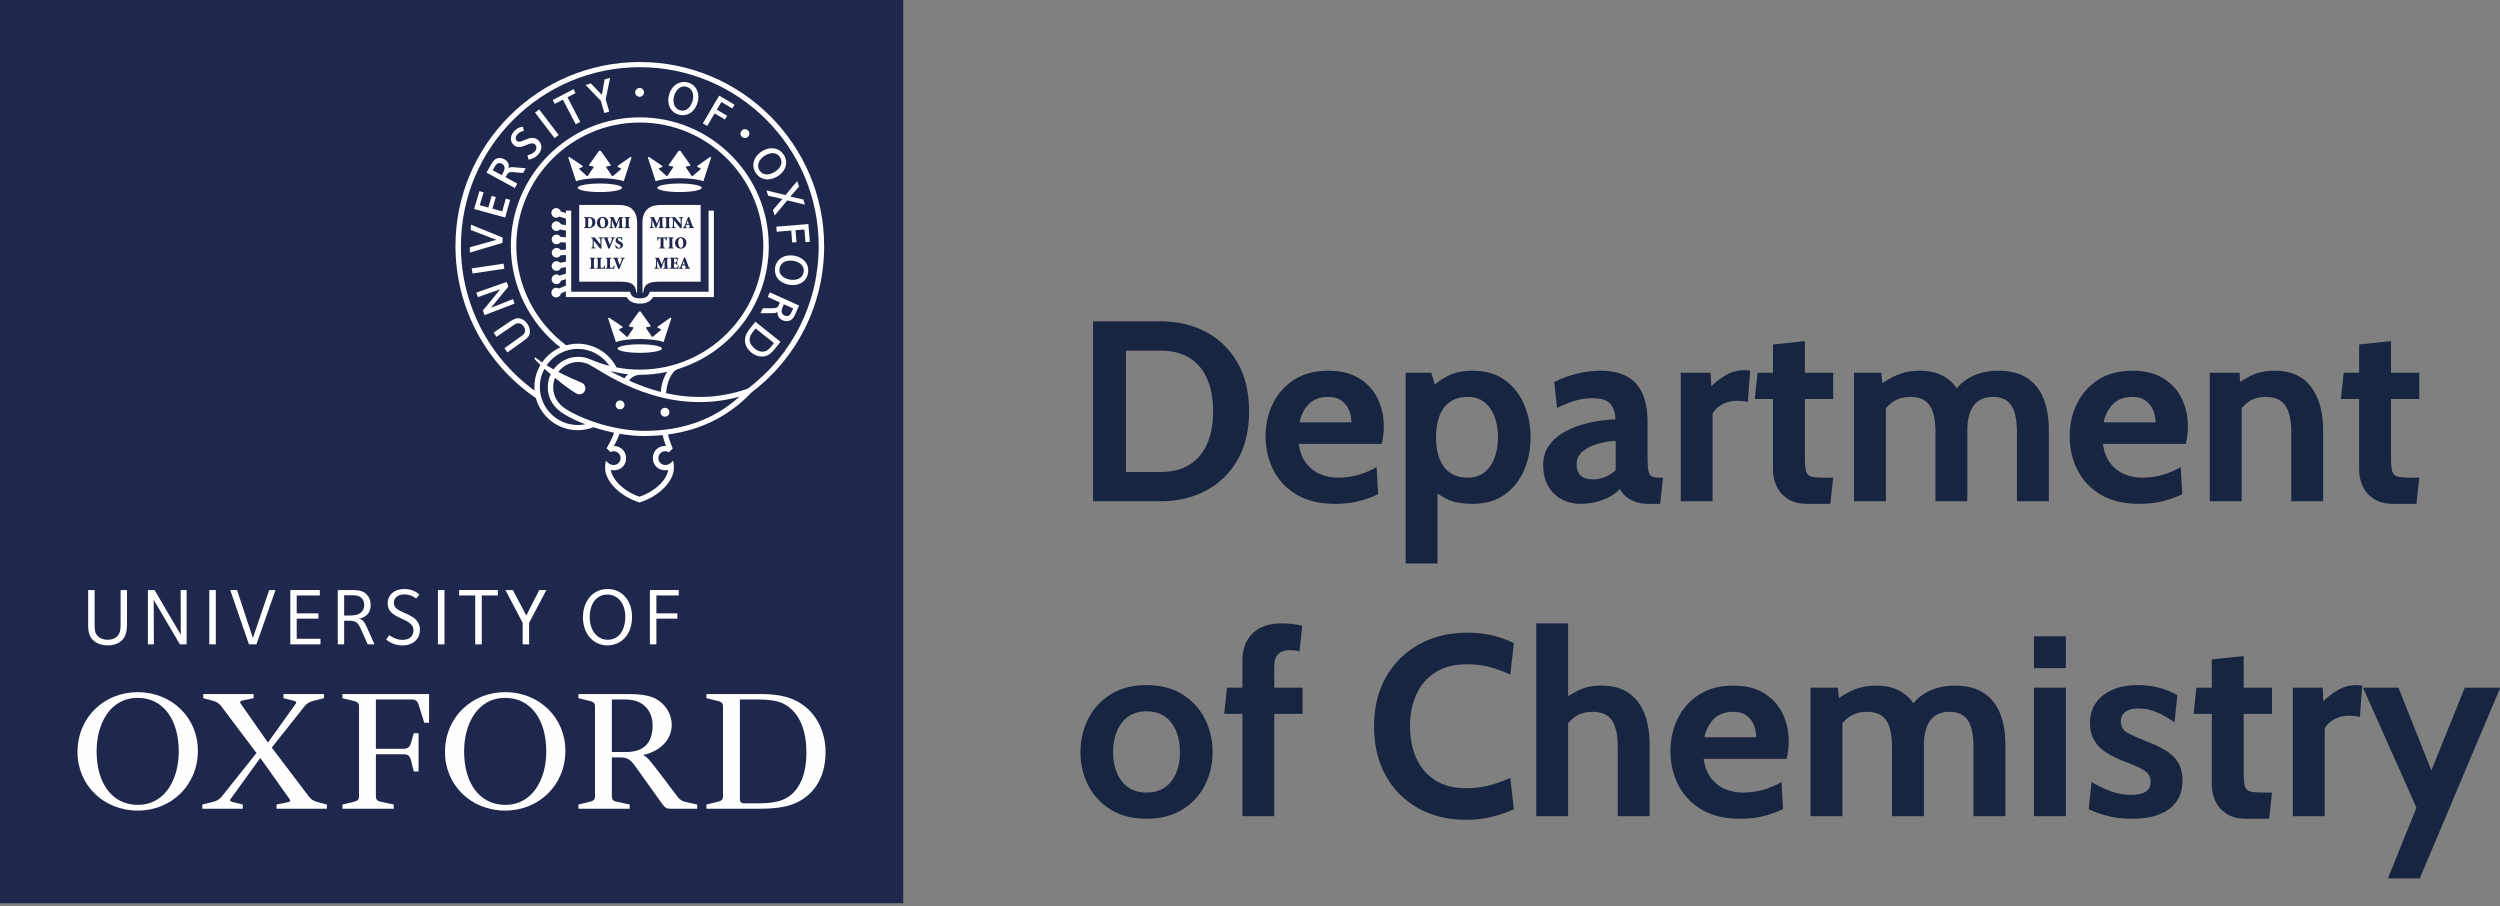
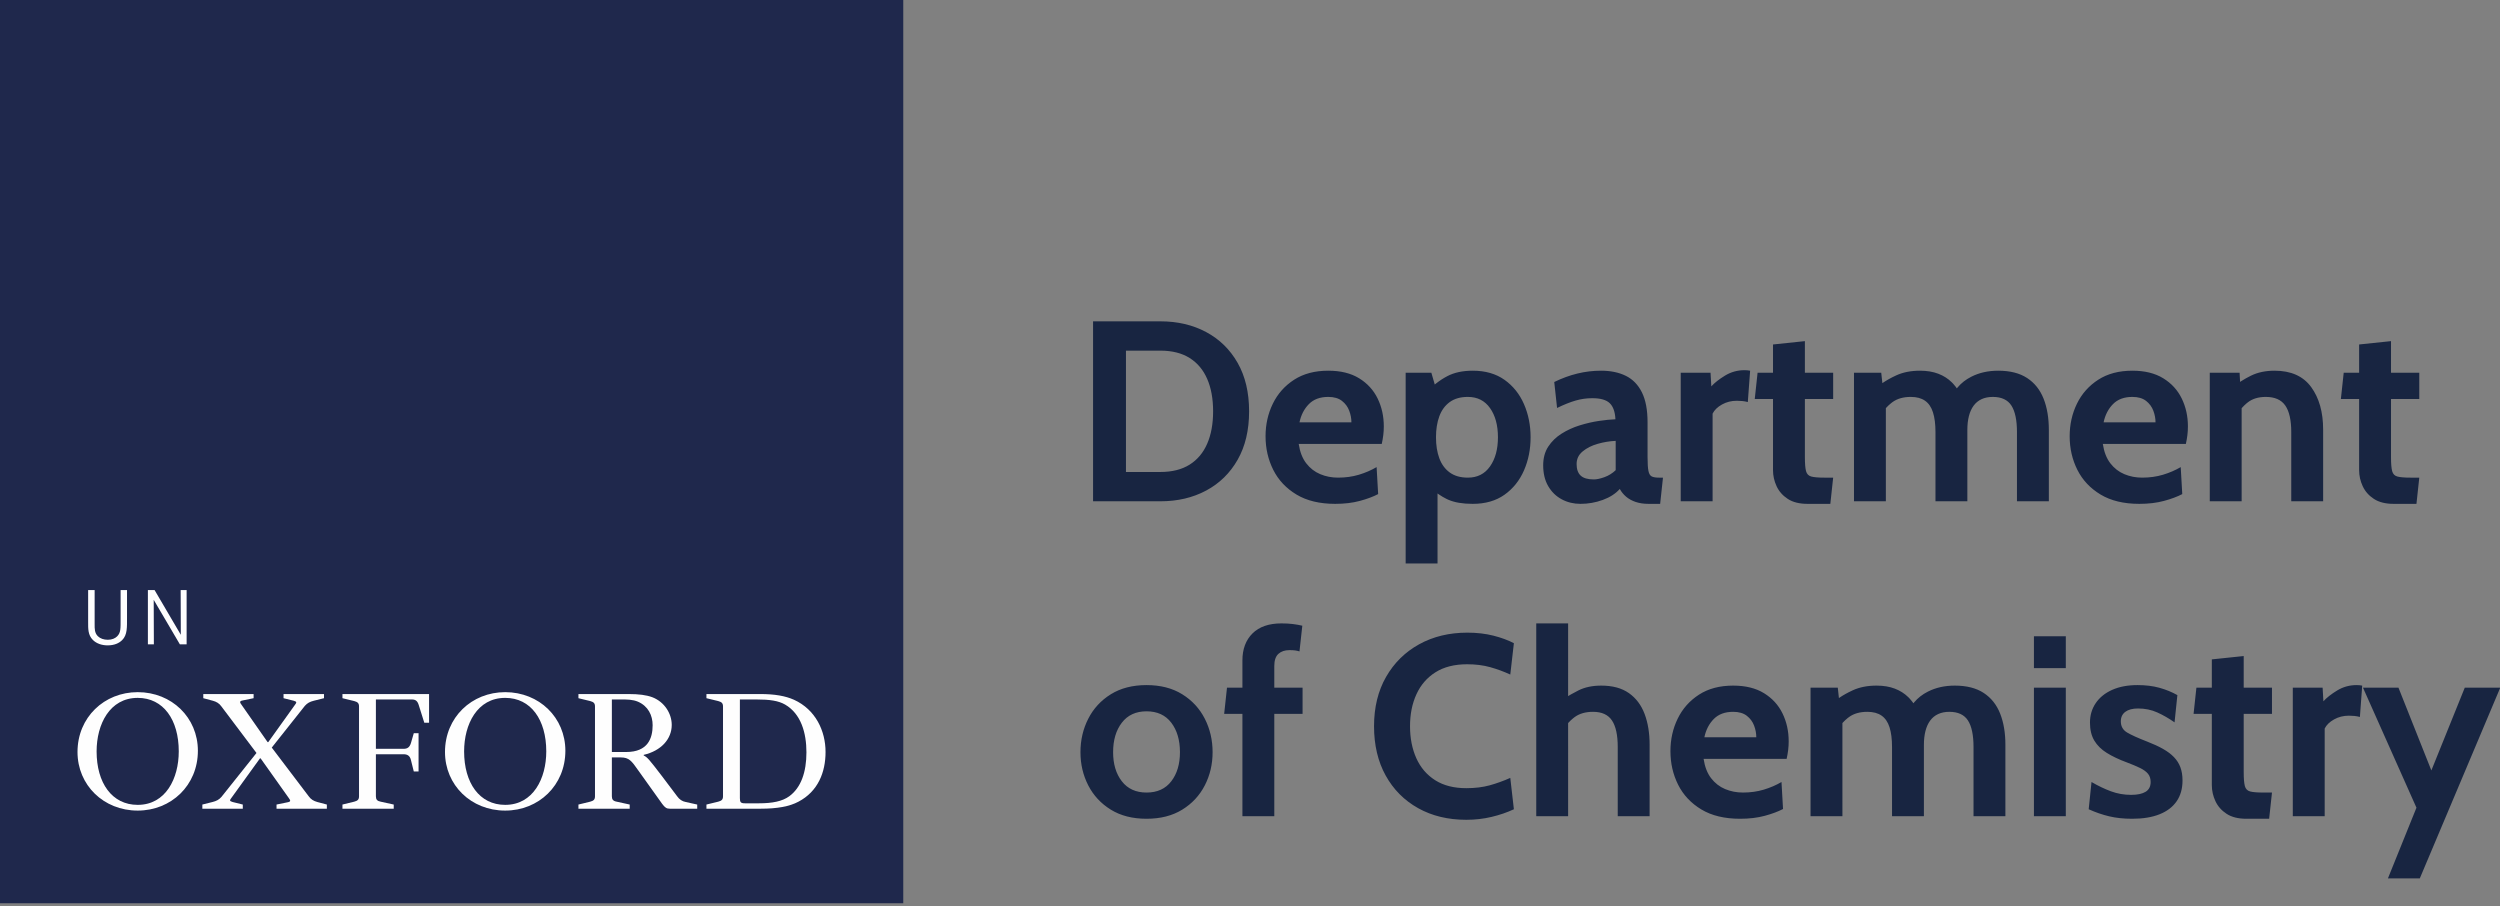
<svg xmlns="http://www.w3.org/2000/svg" xmlns:xlink="http://www.w3.org/1999/xlink" width="389px" height="141px" viewBox="0 0 389 141" version="1.1">
  <rect x="0" y="0" width="389" height="141" fill="#808080" stroke="none" />
  <title>Group 2</title>
  <desc>Created with Sketch.</desc>
  <defs>
-     <polygon id="path-1" points="0 141 140.548 141 140.548 0.454 0 0.454" />
-   </defs>
+     </defs>
  <g id="Symbols" stroke="none" stroke-width="1" fill="none" fill-rule="evenodd">
    <g id="Main-Elements-/-Navigation" transform="translate(-102, -83)">
      <g id="Group-2" transform="translate(102, 82)">
        <g id="Group-83">
          <polygon id="Fill-1" fill="#1F284C" points="0 141.546 140.548 141.546 140.548 1 0 1" />
          <g id="Group-82" transform="translate(0, 0.546)">
            <path d="M27.816,117.37 C27.816,112.466 25.438,109.044 21.426,109.044 C17.066,109.044 15.032,113.153 15.032,117.37 C15.032,122.271 17.412,125.691 21.426,125.691 C25.786,125.691 27.816,121.582 27.816,117.37 M30.791,117.272 C30.791,122.666 26.628,126.582 21.426,126.582 C16.124,126.582 12.06,122.622 12.06,117.466 C12.06,112.068 16.222,108.152 21.426,108.152 C26.729,108.152 30.791,112.117 30.791,117.272" id="Fill-2" fill="#FEFEFE" />
            <path d="M85,117.37 C85,112.466 82.62,109.044 78.607,109.044 C74.247,109.044 72.216,113.153 72.216,117.37 C72.216,122.271 74.594,125.691 78.607,125.691 C82.967,125.691 85,121.582 85,117.37 M87.972,117.272 C87.972,122.666 83.81,126.582 78.607,126.582 C73.305,126.582 69.241,122.622 69.241,117.466 C69.241,112.068 73.404,108.152 78.607,108.152 C83.91,108.152 87.972,112.117 87.972,117.272" id="Fill-4" fill="#FEFEFE" />
            <path d="M99.32,120.338 C98.279,118.853 97.882,118.31 96.595,118.31 L95.206,118.31 L95.206,124.355 C95.206,124.851 95.404,125.094 95.951,125.195 L97.981,125.641 L97.981,126.288 L90.004,126.288 L90.004,125.641 L91.838,125.195 C92.382,125.049 92.58,124.851 92.58,124.355 L92.58,110.382 C92.58,109.885 92.382,109.688 91.838,109.54 L90.004,109.094 L90.004,108.447 L97.783,108.447 C99.42,108.447 100.559,108.598 101.5,108.942 C103.433,109.688 104.522,111.524 104.522,113.254 C104.522,115.437 102.887,117.273 100.161,117.909 L100.161,118.009 C100.707,118.262 101.004,118.607 102.937,121.137 L105.364,124.355 C105.711,124.851 106.158,125.145 106.703,125.247 L108.487,125.641 L108.487,126.288 L104.226,126.288 C103.73,126.288 103.482,126.137 103.037,125.54 L99.32,120.338 Z M95.206,117.466 L97.436,117.466 C100.806,117.466 101.55,115.339 101.55,113.304 C101.55,111.769 100.856,110.33 99.271,109.64 C98.428,109.291 97.635,109.291 96.545,109.291 L95.206,109.291 L95.206,117.466 Z" id="Fill-6" fill="#FEFEFE" />
            <path d="M64.385,114.542 L65.129,114.542 L65.129,120.489 L64.385,120.489 L63.94,118.707 C63.789,118.061 63.394,117.814 62.8,117.814 L58.489,117.814 L58.489,124.355 C58.489,124.851 58.687,125.094 59.231,125.195 L61.263,125.641 L61.263,126.288 L53.286,126.288 L53.286,125.641 L55.12,125.195 C55.664,125.049 55.864,124.851 55.864,124.355 L55.864,110.382 C55.864,109.885 55.664,109.688 55.12,109.54 L53.286,109.094 L53.286,108.447 L66.763,108.447 L66.763,112.912 L66.02,112.912 L65.178,110.232 C64.98,109.54 64.683,109.291 64.088,109.291 L58.489,109.291 L58.489,116.971 L62.8,116.971 C63.394,116.971 63.74,116.727 63.94,116.078 L64.385,114.542 Z" id="Fill-8" fill="#FEFEFE" />
            <path d="M115.126,109.291 L115.126,124.648 C115.126,125.296 115.274,125.448 115.919,125.448 L118.099,125.448 C120.18,125.448 121.716,125.145 122.807,124.354 C124.64,123.019 125.481,120.59 125.481,117.517 C125.481,114.494 124.64,111.523 122.162,110.086 C121.122,109.489 119.784,109.291 117.702,109.291 L115.126,109.291 Z M109.922,126.288 L109.922,125.641 L111.756,125.195 C112.302,125.049 112.5,124.851 112.5,124.354 L112.5,110.382 C112.5,109.885 112.302,109.687 111.756,109.54 L109.922,109.094 L109.922,108.447 L118.297,108.447 C120.576,108.447 122.212,108.745 123.55,109.34 C126.919,110.877 128.456,114.195 128.456,117.466 C128.456,120.641 127.266,123.609 124.243,125.195 C122.856,125.942 120.924,126.288 118.397,126.288 L109.922,126.288 Z" id="Fill-10" fill="#FEFEFE" />
            <path d="M37.778,125.641 L37.778,126.288 L31.486,126.288 L31.486,125.641 L33.069,125.246 C33.666,125.094 34.06,124.902 34.456,124.455 L39.908,117.618 L34.456,110.382 C34.111,109.885 33.666,109.64 33.119,109.49 L31.632,109.094 L31.632,108.448 L39.461,108.448 L39.461,109.094 L37.778,109.44 C37.181,109.54 37.331,109.787 37.627,110.184 L41.641,115.932 L41.739,115.932 L45.853,110.184 C46.151,109.787 46.25,109.64 45.705,109.49 L44.119,109.094 L44.119,108.448 L50.413,108.448 L50.413,109.094 L48.826,109.49 C48.233,109.64 47.836,109.835 47.438,110.282 L42.286,116.777 L48.033,124.355 C48.382,124.851 48.826,125.094 49.371,125.246 L50.859,125.641 L50.859,126.288 L43.029,126.288 L43.029,125.641 L44.714,125.296 C45.309,125.196 45.209,125.002 44.912,124.598 L40.551,118.455 L40.453,118.455 L36.044,124.557 C35.745,124.952 35.646,125.094 36.191,125.246 L37.778,125.641 Z" id="Fill-12" fill="#FEFEFE" />
            <path d="M19.008,100.053 C18.515,100.545 17.776,100.874 16.745,100.874 C15.845,100.874 15.012,100.591 14.448,100.028 C13.679,99.258 13.714,98.276 13.714,97.226 L13.714,92.265 L14.726,92.265 L14.726,97.595 C14.726,98.27 14.705,98.926 15.226,99.448 C15.588,99.808 16.143,100.003 16.783,100.003 C17.408,100.003 17.91,99.787 18.223,99.475 C18.804,98.895 18.767,98.263 18.767,96.737 L18.767,92.265 L19.763,92.265 L19.763,96.474 C19.763,98.074 19.828,99.233 19.008,100.053" id="Fill-14" fill="#FEFEFE" />
            <polygon id="Fill-16" fill="#FEFEFE" points="27.988 100.715 23.917 93.787 23.942 100.715 23.012 100.715 23.012 92.264 24.05 92.264 28.135 99.23 28.11 92.264 29.039 92.264 29.039 100.715" />
            <mask id="mask-2" fill="white">
              <use xlink:href="#path-1" />
            </mask>
            <g id="Clip-19" />
-             <polygon id="Fill-18" fill="#FEFEFE" mask="url(#mask-2)" points="32.563 100.715 33.58 100.715 33.58 92.265 32.563 92.265" />
            <polygon id="Fill-20" fill="#FEFEFE" mask="url(#mask-2)" points="39.902 100.715 38.738 100.715 35.824 92.265 36.883 92.265 39.349 99.725 41.887 92.265 42.871 92.265" />
            <polygon id="Fill-21" fill="#FEFEFE" mask="url(#mask-2)" points="45.171 100.715 45.171 92.265 49.765 92.265 49.765 93.107 46.167 93.107 46.167 95.896 49.545 95.896 49.545 96.718 46.167 96.718 46.167 99.847 49.866 99.847 49.866 100.715" />
            <path d="M57.213,100.715 L56.242,98.525 C55.641,97.177 55.367,97.039 54.142,97.039 L53.552,97.039 L53.552,100.715 L52.556,100.715 L52.556,92.265 L54.379,92.265 C55.506,92.265 56.357,92.257 57.022,92.922 C57.445,93.345 57.681,93.906 57.681,94.611 C57.681,95.199 57.51,95.688 57.157,96.064 C56.852,96.387 56.349,96.671 55.801,96.73 C56.099,96.748 56.344,96.907 56.504,97.068 C56.734,97.297 56.901,97.646 57.149,98.198 L58.271,100.715 L57.213,100.715 Z M56.291,93.536 C55.806,93.052 55.177,93.073 54.488,93.073 L53.552,93.073 L53.552,96.23 L53.888,96.23 C54.741,96.23 55.66,96.275 56.239,95.694 C56.52,95.414 56.676,95.022 56.676,94.593 C56.676,94.117 56.49,93.736 56.291,93.536 L56.291,93.536 Z" id="Fill-22" fill="#FEFEFE" mask="url(#mask-2)" />
            <polygon id="Fill-23" fill="#FEFEFE" mask="url(#mask-2)" points="68.142 100.715 69.159 100.715 69.159 92.265 68.142 92.265" />
            <polygon id="Fill-24" fill="#FEFEFE" mask="url(#mask-2)" points="74.962 93.106 74.962 100.715 73.945 100.715 73.945 93.106 71.434 93.106 71.434 92.264 77.466 92.264 77.466 93.106" />
-             <polygon id="Fill-25" fill="#FEFEFE" mask="url(#mask-2)" points="82.329 97.374 82.329 100.715 81.326 100.715 81.326 97.374 78.643 92.265 79.805 92.265 81.887 96.227 83.91 92.264 85.012 92.265" />
            <path d="M94.494,100.874 C92.307,100.874 90.708,99.067 90.708,96.527 C90.708,93.918 92.29,92.104 94.572,92.104 C96.784,92.104 98.346,93.898 98.346,96.449 C98.346,99.065 96.781,100.874 94.494,100.874 M94.491,92.968 C92.835,92.968 91.76,94.366 91.76,96.474 C91.76,98.573 92.957,100.003 94.545,100.003 C96.31,100.003 97.294,98.501 97.294,96.407 C97.294,94.346 96.133,92.968 94.491,92.968" id="Fill-26" fill="#FEFEFE" mask="url(#mask-2)" />
            <polygon id="Fill-27" fill="#FEFEFE" mask="url(#mask-2)" points="102.133 93.106 102.133 95.895 105.4 95.895 105.4 96.718 102.133 96.718 102.133 100.715 101.124 100.715 101.124 92.264 105.612 92.264 105.612 93.106" />
            <path d="M60.32,94.326 C60.32,93.027 61.365,92.102 62.891,92.102 C64.436,92.102 65.177,92.901 65.253,92.983 L64.757,93.584 C64.568,93.437 63.892,92.94 62.958,92.94 C61.88,92.94 61.282,93.505 61.282,94.268 C61.282,94.639 61.435,94.905 61.678,95.124 C61.968,95.385 62.391,95.576 62.847,95.786 C63.413,96.047 64.19,96.339 64.71,96.879 C65.07,97.252 65.341,97.737 65.341,98.403 C65.341,99.809 64.366,100.88 62.612,100.88 C61.118,100.88 60.174,100.056 60.086,99.973 L60.551,99.289 C60.792,99.467 61.73,100.021 62.588,100.021 C63.859,100.021 64.335,99.326 64.335,98.486 C64.335,98.096 64.157,97.782 63.894,97.529 C63.5,97.149 62.903,96.895 62.332,96.635 C61.763,96.375 61.217,96.103 60.83,95.696 C60.575,95.429 60.32,94.99 60.32,94.326" id="Fill-28" fill="#FEFEFE" mask="url(#mask-2)" />
            <path d="M99.138,35.094 C99.138,34.032 98.779,33.177 98.001,32.72 C97.514,32.434 96.854,32.34 96.041,32.34 L90.125,32.339 L90.125,44.286 L96.564,44.286 C98.048,44.286 98.922,44.62 98.997,45.952 L99.139,45.952 L99.138,35.094 Z" id="Fill-29" fill="#FEFEFE" mask="url(#mask-2)" />
            <path d="M99.965,35.094 C99.965,34.032 100.324,33.177 101.102,32.72 C101.59,32.434 102.249,32.34 103.063,32.34 L109.02,32.339 L109.02,44.286 L102.539,44.286 C101.055,44.286 100.182,44.62 100.107,45.952 L99.964,45.952 L99.965,35.094 Z" id="Fill-30" fill="#FEFEFE" mask="url(#mask-2)" />
            <path d="M110.257,33.223 L110.257,45.853 L101.109,45.853 L101.005,46.111 C100.845,46.505 100.56,46.869 99.561,46.869 C98.563,46.869 98.278,46.505 98.118,46.111 L98.014,45.853 L88.881,45.853 L88.881,33.223 L88.054,33.223 L88.054,33.608 L87.262,33.365 C87.171,33.052 86.885,32.824 86.544,32.824 C86.129,32.824 85.792,33.161 85.792,33.576 C85.792,33.992 86.129,34.328 86.544,34.328 C86.725,34.328 86.889,34.261 87.019,34.154 L88.054,34.472 L88.054,35.488 L87.277,35.348 C87.162,35.079 86.895,34.891 86.585,34.891 C86.17,34.891 85.833,35.228 85.833,35.644 C85.833,36.059 86.17,36.396 86.585,36.396 C86.799,36.396 86.992,36.304 87.13,36.161 L88.054,36.327 L88.054,37.362 L87.241,37.326 C87.111,37.107 86.873,36.958 86.598,36.958 C86.184,36.958 85.846,37.295 85.846,37.71 C85.846,38.126 86.184,38.463 86.598,38.463 C86.849,38.463 87.07,38.339 87.207,38.151 L88.054,38.189 L88.054,39.313 L87.224,39.343 C87.087,39.152 86.865,39.027 86.613,39.027 C86.198,39.027 85.86,39.363 85.86,39.779 C85.86,40.194 86.198,40.531 86.613,40.531 C86.884,40.531 87.12,40.385 87.253,40.168 L88.054,40.14 L88.054,41.177 L87.146,41.333 C87.009,41.187 86.815,41.094 86.598,41.094 C86.184,41.094 85.846,41.431 85.846,41.846 C85.846,42.262 86.184,42.598 86.598,42.598 C86.907,42.598 87.172,42.412 87.288,42.147 L88.054,42.015 L88.054,43.033 L87.061,43.335 C86.931,43.229 86.766,43.161 86.585,43.161 C86.17,43.161 85.833,43.498 85.833,43.913 C85.833,44.329 86.17,44.665 86.585,44.665 C86.926,44.665 87.212,44.437 87.303,44.125 L88.054,43.896 L88.054,44.88 L86.957,45.354 C86.839,45.275 86.696,45.229 86.544,45.229 C86.129,45.229 85.792,45.566 85.792,45.981 C85.792,46.397 86.129,46.734 86.544,46.734 C86.914,46.734 87.22,46.465 87.282,46.113 L88.054,45.78 L88.054,46.679 L97.506,46.679 C97.889,47.349 98.553,47.696 99.561,47.696 C100.569,47.696 101.234,47.349 101.618,46.679 L111.083,46.679 L111.083,33.223 L110.257,33.223 Z" id="Fill-31" fill="#FEFEFE" mask="url(#mask-2)" />
            <path d="M93.344,29.011 C91.433,29.011 89.885,29.308 89.885,29.674 C89.885,30.041 91.433,30.338 93.344,30.338 C95.253,30.338 96.802,30.041 96.802,29.674 C96.802,29.308 95.253,29.011 93.344,29.011" id="Fill-32" fill="#FEFEFE" mask="url(#mask-2)" />
-             <path d="M98.105,24.867 L96.108,26.27 L96.092,26.413 L96.566,26.626 C96.66,26.673 96.661,26.748 96.613,26.794 L95.359,27.852 L95.24,27.842 L94.351,26.532 C94.291,26.447 94.312,26.363 94.42,26.345 L95.016,26.248 L95.016,26.096 L93.47,23.913 L93.215,23.913 L91.67,26.096 L91.67,26.248 L92.267,26.345 C92.374,26.363 92.396,26.447 92.334,26.532 L91.446,27.842 L91.327,27.852 L90.155,26.794 C90.107,26.748 90.108,26.673 90.202,26.626 L90.677,26.413 L90.659,26.27 L88.581,24.867 L88.412,24.933 L89.633,28.664 C90.252,28.386 91.676,28.189 93.343,28.181 C95.01,28.189 96.433,28.386 97.053,28.664 L98.273,24.933 L98.105,24.867 Z" id="Fill-33" fill="#FEFEFE" mask="url(#mask-2)" />
            <path d="M99.547,54.027 C97.637,54.027 96.088,54.325 96.088,54.691 C96.088,55.057 97.637,55.354 99.547,55.354 C101.456,55.354 103.005,55.057 103.005,54.691 C103.005,54.325 101.456,54.027 99.547,54.027" id="Fill-34" fill="#FEFEFE" mask="url(#mask-2)" />
            <path d="M104.308,49.885 L102.311,51.288 L102.295,51.43 L102.769,51.643 C102.863,51.69 102.864,51.766 102.816,51.811 L101.561,52.87 L101.443,52.86 L100.554,51.55 C100.494,51.465 100.515,51.38 100.622,51.363 L101.219,51.265 L101.219,51.114 L99.673,48.931 L99.418,48.931 L97.873,51.114 L97.873,51.265 L98.47,51.363 C98.576,51.38 98.599,51.465 98.537,51.55 L97.648,52.86 L97.529,52.87 L96.358,51.811 C96.31,51.766 96.311,51.69 96.405,51.643 L96.88,51.43 L96.862,51.288 L94.783,49.885 L94.614,49.95 L95.835,53.681 C96.455,53.404 97.878,53.207 99.545,53.199 C101.212,53.207 102.636,53.404 103.255,53.681 L104.476,49.95 L104.308,49.885 Z" id="Fill-35" fill="#FEFEFE" mask="url(#mask-2)" />
            <path d="M105.735,29.011 C103.824,29.011 102.276,29.308 102.276,29.674 C102.276,30.041 103.824,30.338 105.735,30.338 C107.644,30.338 109.193,30.041 109.193,29.674 C109.193,29.308 107.644,29.011 105.735,29.011" id="Fill-36" fill="#FEFEFE" mask="url(#mask-2)" />
            <path d="M110.496,24.867 L108.499,26.27 L108.482,26.413 L108.956,26.626 C109.051,26.673 109.052,26.748 109.003,26.794 L107.749,27.852 L107.63,27.842 L106.742,26.532 C106.681,26.447 106.703,26.363 106.809,26.345 L107.406,26.248 L107.406,26.096 L105.86,23.913 L105.606,23.913 L104.06,26.096 L104.06,26.248 L104.657,26.345 C104.764,26.363 104.786,26.447 104.725,26.532 L103.836,27.842 L103.717,27.852 L102.545,26.78 C102.498,26.734 102.499,26.659 102.592,26.612 L103.067,26.413 L103.05,26.27 L100.97,24.867 L100.802,24.933 L102.023,28.664 C102.642,28.386 104.066,28.189 105.733,28.181 C107.4,28.189 108.824,28.386 109.443,28.664 L110.664,24.933 L110.496,24.867 Z" id="Fill-37" fill="#FEFEFE" mask="url(#mask-2)" />
            <path d="M91.524,35.528 C91.524,35.761 91.581,35.807 91.708,35.807 C91.934,35.807 92.164,35.557 92.164,35.091 C92.164,34.524 91.877,34.366 91.653,34.366 C91.592,34.366 91.558,34.375 91.539,34.384 C91.526,34.389 91.524,34.451 91.524,34.516 L91.524,35.528 Z M91.653,34.234 C91.977,34.234 92.245,34.299 92.421,34.468 C92.545,34.588 92.649,34.783 92.649,35.008 C92.649,35.665 92.15,35.946 91.542,35.946 L90.862,35.946 L90.862,35.844 C91.055,35.828 91.076,35.809 91.076,35.525 L91.076,34.656 C91.076,34.372 91.055,34.352 90.884,34.338 L90.884,34.234 L91.653,34.234 Z" id="Fill-38" fill="#1F284C" mask="url(#mask-2)" />
            <path d="M93.367,35.025 C93.367,35.502 93.545,35.849 93.804,35.849 C94.031,35.849 94.154,35.63 94.154,35.154 C94.154,34.626 93.965,34.333 93.738,34.333 C93.535,34.333 93.367,34.565 93.367,35.025 M94.644,35.071 C94.644,35.633 94.26,35.986 93.754,35.986 C93.222,35.986 92.878,35.599 92.878,35.114 C92.878,34.688 93.161,34.196 93.79,34.196 C94.273,34.196 94.644,34.547 94.644,35.071" id="Fill-39" fill="#1F284C" mask="url(#mask-2)" />
            <path d="M96.969,34.234 L96.969,34.338 C96.769,34.355 96.76,34.366 96.766,34.642 L96.793,35.525 C96.802,35.817 96.805,35.825 96.996,35.844 L96.996,35.946 L96.171,35.946 L96.171,35.844 C96.368,35.825 96.376,35.817 96.374,35.525 L96.367,34.597 L96.356,34.597 L95.847,35.918 L95.706,35.918 L95.224,34.69 L95.219,34.69 L95.2,35.275 C95.192,35.502 95.195,35.628 95.204,35.71 C95.216,35.807 95.273,35.831 95.445,35.844 L95.445,35.946 L94.794,35.946 L94.794,35.844 C94.921,35.833 94.971,35.807 94.987,35.71 C94.999,35.628 95.014,35.488 95.028,35.249 L95.058,34.716 C95.076,34.384 95.055,34.355 94.847,34.338 L94.847,34.234 L95.466,34.234 L95.927,35.277 L96.329,34.234 L96.969,34.234 Z" id="Fill-40" fill="#1F284C" mask="url(#mask-2)" />
            <path d="M97.826,35.525 C97.826,35.809 97.847,35.828 98.028,35.843 L98.028,35.947 L97.174,35.947 L97.174,35.843 C97.356,35.828 97.377,35.809 97.377,35.525 L97.377,34.656 C97.377,34.372 97.356,34.353 97.174,34.338 L97.174,34.234 L98.028,34.234 L98.028,34.338 C97.847,34.353 97.826,34.372 97.826,34.656 L97.826,35.525 Z" id="Fill-41" fill="#1F284C" mask="url(#mask-2)" />
            <path d="M93.584,39.125 L93.357,39.125 L92.383,37.883 L92.378,37.883 L92.378,38.367 C92.378,38.644 92.388,38.788 92.399,38.869 C92.412,38.962 92.483,38.996 92.657,39.004 L92.657,39.107 L92.001,39.107 L92.001,39.004 C92.117,38.999 92.186,38.962 92.198,38.869 C92.209,38.788 92.219,38.644 92.219,38.367 L92.219,37.883 C92.219,37.688 92.214,37.652 92.162,37.579 C92.122,37.523 92.056,37.506 91.962,37.498 L91.962,37.395 L92.544,37.395 L93.42,38.488 L93.426,38.488 L93.426,38.135 C93.426,37.858 93.415,37.714 93.405,37.632 C93.392,37.54 93.32,37.506 93.147,37.498 L93.147,37.395 L93.818,37.395 L93.818,37.498 C93.687,37.503 93.618,37.54 93.605,37.632 C93.595,37.714 93.584,37.858 93.584,38.135 L93.584,39.125 Z" id="Fill-42" fill="#1F284C" mask="url(#mask-2)" />
            <path d="M94.651,39.125 C94.469,38.651 94.221,38.001 94.127,37.753 C94.04,37.527 93.987,37.514 93.86,37.498 L93.86,37.395 L94.712,37.395 L94.712,37.498 L94.622,37.508 C94.525,37.519 94.525,37.543 94.553,37.635 C94.601,37.781 94.809,38.302 94.906,38.56 C94.988,38.336 95.156,37.832 95.199,37.709 C95.254,37.548 95.238,37.519 95.119,37.506 L95.041,37.498 L95.041,37.395 L95.678,37.395 L95.678,37.498 C95.527,37.517 95.491,37.53 95.388,37.77 C95.372,37.806 95.051,38.589 94.854,39.125 L94.651,39.125 Z" id="Fill-43" fill="#1F284C" mask="url(#mask-2)" />
            <path d="M95.839,38.565 C95.894,38.718 96.049,39.01 96.307,39.01 C96.444,39.01 96.55,38.919 96.55,38.748 C96.55,38.593 96.447,38.507 96.287,38.432 L96.247,38.414 C96.031,38.315 95.786,38.176 95.786,37.895 C95.786,37.597 96.002,37.355 96.415,37.355 C96.497,37.355 96.581,37.365 96.658,37.388 C96.718,37.403 96.76,37.413 96.794,37.425 C96.805,37.526 96.823,37.656 96.852,37.836 L96.737,37.852 C96.679,37.679 96.587,37.492 96.378,37.492 C96.244,37.492 96.149,37.594 96.149,37.721 C96.149,37.852 96.252,37.929 96.421,38.005 L96.479,38.032 C96.721,38.142 96.929,38.278 96.929,38.586 C96.929,38.91 96.668,39.147 96.26,39.147 C96.154,39.147 96.047,39.126 95.976,39.102 C95.896,39.075 95.841,39.054 95.81,39.038 C95.789,38.917 95.754,38.776 95.723,38.599 L95.839,38.565 Z" id="Fill-44" fill="#1F284C" mask="url(#mask-2)" />
            <path d="M92.412,41.846 C92.412,42.13 92.433,42.149 92.615,42.165 L92.615,42.268 L91.762,42.268 L91.762,42.165 C91.944,42.149 91.964,42.13 91.964,41.846 L91.964,40.977 C91.964,40.693 91.944,40.674 91.762,40.659 L91.762,40.555 L92.615,40.555 L92.615,40.659 C92.433,40.674 92.412,40.693 92.412,40.977 L92.412,41.846 Z" id="Fill-45" fill="#1F284C" mask="url(#mask-2)" />
            <path d="M93.456,41.88 C93.456,42.017 93.461,42.083 93.508,42.107 C93.55,42.128 93.611,42.13 93.692,42.13 C93.777,42.13 93.89,42.122 93.946,42.054 C93.988,42.004 94.032,41.933 94.075,41.793 L94.187,41.812 C94.172,41.912 94.117,42.186 94.093,42.268 L92.787,42.268 L92.787,42.164 C92.987,42.149 93.008,42.13 93.008,41.846 L93.008,40.977 C93.008,40.693 92.987,40.674 92.81,40.658 L92.81,40.555 L93.666,40.555 L93.666,40.658 C93.477,40.674 93.456,40.693 93.456,40.977 L93.456,41.88 Z" id="Fill-46" fill="#1F284C" mask="url(#mask-2)" />
            <path d="M94.925,41.88 C94.925,42.017 94.93,42.083 94.978,42.107 C95.02,42.128 95.081,42.13 95.162,42.13 C95.247,42.13 95.36,42.122 95.416,42.054 C95.458,42.004 95.502,41.933 95.544,41.793 L95.657,41.812 C95.642,41.912 95.586,42.186 95.563,42.268 L94.256,42.268 L94.256,42.164 C94.457,42.149 94.477,42.13 94.477,41.846 L94.477,40.977 C94.477,40.693 94.457,40.674 94.28,40.658 L94.28,40.555 L95.136,40.555 L95.136,40.658 C94.946,40.674 94.925,40.693 94.925,40.977 L94.925,41.88 Z" id="Fill-47" fill="#1F284C" mask="url(#mask-2)" />
            <path d="M96.183,42.286 C96.002,41.811 95.754,41.161 95.66,40.913 C95.573,40.687 95.52,40.674 95.393,40.658 L95.393,40.556 L96.245,40.556 L96.245,40.658 L96.154,40.668 C96.058,40.679 96.058,40.702 96.086,40.795 C96.134,40.942 96.342,41.461 96.439,41.72 C96.521,41.495 96.689,40.992 96.731,40.868 C96.787,40.708 96.771,40.679 96.652,40.666 L96.574,40.658 L96.574,40.556 L97.211,40.556 L97.211,40.658 C97.06,40.676 97.024,40.689 96.921,40.93 C96.906,40.966 96.584,41.749 96.387,42.286 L96.183,42.286 Z" id="Fill-48" fill="#1F284C" mask="url(#mask-2)" />
            <path d="M103.258,34.234 L103.258,34.338 C103.058,34.355 103.047,34.366 103.055,34.642 L103.081,35.525 C103.089,35.817 103.094,35.825 103.284,35.844 L103.284,35.946 L102.46,35.946 L102.46,35.844 C102.657,35.825 102.665,35.817 102.662,35.525 L102.654,34.597 L102.644,34.597 L102.135,35.918 L101.993,35.918 L101.512,34.69 L101.507,34.69 L101.488,35.275 C101.48,35.502 101.483,35.628 101.493,35.71 C101.504,35.807 101.562,35.831 101.733,35.844 L101.733,35.946 L101.082,35.946 L101.082,35.844 C101.209,35.833 101.259,35.807 101.275,35.71 C101.287,35.628 101.303,35.488 101.317,35.249 L101.346,34.716 C101.364,34.384 101.343,34.355 101.135,34.338 L101.135,34.234 L101.754,34.234 L102.215,35.277 L102.618,34.234 L103.258,34.234 Z" id="Fill-49" fill="#1F284C" mask="url(#mask-2)" />
            <path d="M104.113,35.525 C104.113,35.809 104.134,35.828 104.316,35.843 L104.316,35.947 L103.462,35.947 L103.462,35.843 C103.644,35.828 103.665,35.809 103.665,35.525 L103.665,34.656 C103.665,34.372 103.644,34.353 103.462,34.338 L103.462,34.234 L104.316,34.234 L104.316,34.338 C104.134,34.353 104.113,34.372 104.113,34.656 L104.113,35.525 Z" id="Fill-50" fill="#1F284C" mask="url(#mask-2)" />
            <path d="M106.072,35.965 L105.846,35.965 L104.872,34.722 L104.866,34.722 L104.866,35.207 C104.866,35.483 104.877,35.628 104.887,35.709 C104.901,35.802 104.971,35.836 105.145,35.845 L105.145,35.946 L104.489,35.946 L104.489,35.845 C104.606,35.838 104.674,35.802 104.687,35.709 C104.697,35.628 104.708,35.483 104.708,35.207 L104.708,34.722 C104.708,34.528 104.703,34.493 104.65,34.419 C104.611,34.364 104.545,34.346 104.45,34.338 L104.45,34.235 L105.032,34.235 L105.909,35.328 L105.914,35.328 L105.914,34.975 C105.914,34.698 105.904,34.554 105.893,34.472 C105.88,34.38 105.809,34.346 105.635,34.338 L105.635,34.235 L106.307,34.235 L106.307,34.338 C106.175,34.343 106.106,34.38 106.093,34.472 C106.083,34.554 106.072,34.698 106.072,34.975 L106.072,35.965 Z" id="Fill-51" fill="#1F284C" mask="url(#mask-2)" />
            <path d="M106.839,35.273 L107.176,35.273 L107.01,34.77 L107.002,34.77 L106.839,35.273 Z M107.174,35.843 L107.253,35.834 C107.35,35.821 107.355,35.794 107.321,35.7 L107.226,35.431 L106.795,35.431 L106.715,35.684 C106.681,35.797 106.681,35.822 106.802,35.836 L106.878,35.843 L106.878,35.947 L106.265,35.947 L106.265,35.843 C106.399,35.827 106.439,35.815 106.526,35.593 L107.052,34.233 L107.234,34.196 L107.413,34.694 C107.526,35.007 107.639,35.318 107.739,35.586 C107.824,35.815 107.872,35.828 108,35.843 L108,35.947 L107.174,35.947 L107.174,35.843 Z" id="Fill-52" fill="#1F284C" mask="url(#mask-2)" />
            <path d="M103.237,38.686 C103.237,38.97 103.258,38.989 103.479,39.004 L103.479,39.107 L102.558,39.107 L102.558,39.004 C102.768,38.989 102.789,38.97 102.789,38.686 L102.789,37.532 L102.745,37.532 C102.568,37.532 102.497,37.564 102.455,37.612 C102.423,37.651 102.392,37.719 102.357,37.867 L102.247,37.867 C102.257,37.646 102.273,37.464 102.278,37.33 L102.36,37.33 C102.4,37.39 102.425,37.395 102.497,37.395 L103.548,37.395 C103.616,37.395 103.629,37.379 103.671,37.33 L103.753,37.33 C103.756,37.441 103.768,37.665 103.782,37.859 L103.666,37.867 C103.626,37.709 103.598,37.641 103.558,37.595 C103.513,37.548 103.426,37.532 103.3,37.532 L103.237,37.532 L103.237,38.686 Z" id="Fill-53" fill="#1F284C" mask="url(#mask-2)" />
            <path d="M104.615,38.686 C104.615,38.97 104.636,38.989 104.819,39.004 L104.819,39.107 L103.966,39.107 L103.966,39.004 C104.147,38.989 104.168,38.97 104.168,38.686 L104.168,37.817 C104.168,37.532 104.147,37.514 103.966,37.498 L103.966,37.395 L104.819,37.395 L104.819,37.498 C104.636,37.514 104.615,37.532 104.615,37.817 L104.615,38.686 Z" id="Fill-54" fill="#1F284C" mask="url(#mask-2)" />
            <path d="M105.528,38.185 C105.528,38.663 105.707,39.01 105.965,39.01 C106.192,39.01 106.316,38.791 106.316,38.315 C106.316,37.785 106.126,37.493 105.9,37.493 C105.696,37.493 105.528,37.725 105.528,38.185 M106.805,38.23 C106.805,38.794 106.421,39.147 105.915,39.147 C105.383,39.147 105.039,38.759 105.039,38.275 C105.039,37.848 105.323,37.356 105.952,37.356 C106.434,37.356 106.805,37.709 106.805,38.23" id="Fill-55" fill="#1F284C" mask="url(#mask-2)" />
            <path d="M104.013,40.555 L104.013,40.659 C103.813,40.677 103.803,40.688 103.81,40.964 L103.837,41.846 C103.845,42.138 103.849,42.147 104.039,42.165 L104.039,42.268 L103.215,42.268 L103.215,42.165 C103.412,42.147 103.421,42.138 103.418,41.846 L103.41,40.919 L103.399,40.919 L102.891,42.239 L102.749,42.239 L102.267,41.011 L102.262,41.011 L102.243,41.596 C102.236,41.823 102.238,41.949 102.249,42.03 C102.259,42.127 102.317,42.152 102.488,42.165 L102.488,42.268 L101.838,42.268 L101.838,42.165 C101.965,42.154 102.014,42.127 102.03,42.03 C102.043,41.949 102.059,41.809 102.072,41.57 L102.101,41.037 C102.119,40.705 102.099,40.677 101.89,40.659 L101.89,40.555 L102.51,40.555 L102.971,41.599 L103.373,40.555 L104.013,40.555 Z" id="Fill-56" fill="#1F284C" mask="url(#mask-2)" />
            <path d="M104.422,40.977 C104.422,40.693 104.401,40.674 104.224,40.659 L104.224,40.555 L105.473,40.555 C105.476,40.601 105.488,40.793 105.501,40.991 L105.386,40.998 C105.359,40.87 105.331,40.795 105.288,40.753 C105.247,40.708 105.159,40.693 105.02,40.693 L104.975,40.693 C104.875,40.693 104.87,40.693 104.87,40.785 L104.87,41.292 L105.002,41.292 C105.228,41.292 105.235,41.278 105.262,41.077 L105.378,41.077 L105.378,41.699 L105.262,41.699 C105.235,41.467 105.228,41.451 105.002,41.451 L104.87,41.451 L104.87,41.88 C104.87,42.018 104.875,42.083 104.922,42.107 C104.964,42.128 105.026,42.13 105.107,42.13 C105.212,42.13 105.328,42.115 105.386,42.052 C105.43,42.004 105.476,41.907 105.515,41.78 L105.631,41.799 C105.618,41.928 105.563,42.196 105.539,42.267 L104.198,42.267 L104.198,42.164 C104.401,42.149 104.422,42.13 104.422,41.846 L104.422,40.977 Z" id="Fill-57" fill="#1F284C" mask="url(#mask-2)" />
            <path d="M106.221,41.593 L106.558,41.593 L106.391,41.09 L106.383,41.09 L106.221,41.593 Z M106.555,42.164 L106.635,42.154 C106.731,42.141 106.737,42.114 106.703,42.02 L106.608,41.751 L106.175,41.751 L106.097,42.004 C106.062,42.117 106.062,42.144 106.183,42.156 L106.26,42.164 L106.26,42.268 L105.645,42.268 L105.645,42.164 C105.781,42.147 105.82,42.136 105.907,41.914 L106.433,40.553 L106.615,40.516 L106.794,41.014 C106.907,41.327 107.02,41.638 107.121,41.906 C107.206,42.136 107.254,42.149 107.382,42.164 L107.382,42.268 L106.555,42.268 L106.555,42.164 Z" id="Fill-58" fill="#1F284C" mask="url(#mask-2)" />
            <path d="M97.171,63.455 C97.171,63.836 96.863,64.143 96.483,64.143 C96.102,64.143 95.794,63.836 95.794,63.455 C95.794,63.075 96.102,62.766 96.483,62.766 C96.863,62.766 97.171,63.075 97.171,63.455" id="Fill-59" fill="#FEFEFE" mask="url(#mask-2)" />
            <path d="M104.156,64.601 C104.156,64.982 103.847,65.29 103.468,65.29 C103.087,65.29 102.778,64.982 102.778,64.601 C102.778,64.221 103.087,63.914 103.468,63.914 C103.847,63.914 104.156,64.221 104.156,64.601" id="Fill-60" fill="#FEFEFE" mask="url(#mask-2)" />
            <path d="M100.208,14.825 C100.208,15.206 99.9,15.513 99.519,15.513 C99.138,15.513 98.831,15.206 98.831,14.825 C98.831,14.444 99.138,14.137 99.519,14.137 C99.9,14.137 100.208,14.444 100.208,14.825" id="Fill-61" fill="#FEFEFE" mask="url(#mask-2)" />
            <path d="M116.599,21.273 C116.582,21.652 116.262,21.948 115.882,21.931 C115.502,21.916 115.207,21.593 115.223,21.213 C115.239,20.835 115.56,20.541 115.939,20.555 C116.319,20.573 116.615,20.892 116.599,21.273" id="Fill-62" fill="#FEFEFE" mask="url(#mask-2)" />
            <path d="M82.056,50.837 C82.321,51.219 82.454,51.625 82.453,52.048 C82.452,52.529 82.292,52.92 81.431,53.516 L78.944,55.288 L78.486,54.629 C78.486,54.629 81.034,52.816 81.076,52.787 C81.515,52.483 81.702,52.261 81.702,51.912 C81.703,51.692 81.622,51.452 81.463,51.223 C81.213,50.864 80.894,50.749 80.612,50.749 C80.357,50.748 80.081,50.928 79.592,51.27 L77.253,52.857 L76.804,52.209 L79.029,50.702 C79.648,50.267 80.141,49.969 80.599,49.969 C81.268,49.971 81.757,50.405 82.056,50.837" id="Fill-63" fill="#FEFEFE" mask="url(#mask-2)" />
            <polygon id="Fill-64" fill="#FEFEFE" mask="url(#mask-2)" points="74.108 45.981 78.84 44.322 79.102 45.039 76.395 48.346 79.816 46.993 80.07 47.691 75.393 49.489 75.131 48.77 77.853 45.461 74.363 46.681" />
            <polygon id="Fill-65" fill="#FEFEFE" mask="url(#mask-2)" points="73.4 42.214 78.354 41.48 78.47 42.273 73.518 43.007" />
            <polygon id="Fill-66" fill="#FEFEFE" mask="url(#mask-2)" points="73.254 36.243 73.273 35.412 78.216 37.421 78.181 38.245 73.106 39.759 73.111 38.927 77.226 37.773" />
            <path d="M76.883,26.559 C77.177,26.025 77.385,25.823 77.696,25.824 C77.812,25.824 77.956,25.853 78.102,25.933 C78.289,26.038 78.433,26.21 78.487,26.396 C78.508,26.468 78.516,26.54 78.515,26.613 C78.513,26.91 78.347,27.208 78.174,27.522 L78.071,27.707 L76.66,26.95 L76.883,26.559 Z M77.773,25.041 C77.066,25.042 76.738,25.448 76.287,26.264 L75.699,27.317 L80.11,29.71 L80.49,29.022 L78.658,28.022 L78.765,27.824 C79.073,27.266 79.18,27.181 79.966,27.247 L81.395,27.374 L81.803,26.634 L80.157,26.494 C79.826,26.463 79.565,26.439 79.354,26.5 C79.283,26.521 79.199,26.564 79.117,26.621 C79.136,26.532 79.17,26.445 79.171,26.354 C79.172,26.212 79.152,26.074 79.11,25.946 C79.013,25.652 78.803,25.413 78.487,25.238 C78.25,25.108 78.013,25.041 77.773,25.041 L77.773,25.041 Z" id="Fill-67" fill="#FEFEFE" mask="url(#mask-2)" />
            <polygon id="Fill-68" fill="#FEFEFE" mask="url(#mask-2)" points="83.253 17.965 83.891 17.48 86.928 21.459 86.292 21.945" />
            <polygon id="Fill-69" fill="#FEFEFE" mask="url(#mask-2)" points="86.003 16.013 89.242 14.327 89.558 14.935 88.298 15.591 90.294 19.425 89.583 19.795 87.587 15.962 86.319 16.621" />
            <polygon id="Fill-70" fill="#FEFEFE" mask="url(#mask-2)" points="94.082 12.804 94.926 12.569 94.247 15.918 94.797 17.82 94.034 18.04 93.496 16.153 91.119 13.672 91.941 13.434 93.652 15.216" />
            <polygon id="Fill-71" fill="#FEFEFE" mask="url(#mask-2)" points="109.361 19.648 111.903 15.335 114.295 16.744 113.947 17.335 112.239 16.328 111.536 17.521 113.144 18.468 112.804 19.047 111.196 18.099 110.046 20.052" />
            <polygon id="Fill-72" fill="#FEFEFE" mask="url(#mask-2)" points="122.226 30.803 124.048 28.621 124.332 29.485 122.975 31.038 124.992 31.491 125.258 32.305 122.5 31.637 120.54 33.986 120.262 33.137 121.741 31.412 119.529 30.908 119.26 30.087" />
            <polygon id="Fill-73" fill="#FEFEFE" mask="url(#mask-2)" points="120.794 35.722 125.784 35.316 126.011 38.083 125.327 38.139 125.167 36.163 123.786 36.276 123.938 38.136 123.27 38.19 123.117 36.329 120.858 36.514" />
            <path d="M123.395,44.002 C122.42,44.002 121.281,43.47 121.281,42.487 C121.281,42.131 121.405,41.652 121.845,41.333 C122.143,41.116 122.529,41.002 122.961,41.002 C123.457,41.002 124.354,41.142 124.824,41.789 C124.985,42.013 125.068,42.272 125.067,42.549 C125.067,42.933 124.911,43.388 124.499,43.686 C124.208,43.897 123.826,44.002 123.395,44.002 M123.001,40.187 C122.422,40.187 121.891,40.343 121.47,40.648 C120.714,41.195 120.577,41.982 120.577,42.442 C120.577,44.135 122.167,44.812 123.363,44.812 C123.936,44.813 124.461,44.656 124.874,44.356 C125.718,43.746 125.764,42.828 125.764,42.532 C125.764,41.056 124.406,40.187 123.001,40.187" id="Fill-74" fill="#FEFEFE" mask="url(#mask-2)" />
            <path d="M119.316,27.598 C118.867,27.598 118.461,27.411 118.181,26.968 C118.038,26.744 117.969,26.501 117.967,26.255 C117.964,25.69 118.324,25.109 118.98,24.691 C119.415,24.415 119.841,24.28 120.223,24.282 C120.706,24.282 121.098,24.494 121.361,24.908 C121.515,25.151 121.587,25.41 121.587,25.67 C121.587,26.223 121.237,26.765 120.602,27.167 C120.157,27.45 119.71,27.598 119.316,27.598 M120.095,23.52 C119.589,23.52 119.05,23.68 118.531,24.009 C117.568,24.62 117.218,25.494 117.218,26.132 C117.218,26.545 117.332,26.95 117.567,27.323 C118.102,28.165 118.903,28.371 119.444,28.369 C119.962,28.366 120.506,28.195 121.02,27.868 C121.639,27.475 122.33,26.745 122.33,25.757 C122.33,25.347 122.212,24.944 121.975,24.57 C121.537,23.878 120.85,23.52 120.095,23.52" id="Fill-75" fill="#FEFEFE" mask="url(#mask-2)" />
            <path d="M106.177,17.672 C105.814,17.672 105.291,17.495 104.999,16.96 C104.856,16.701 104.793,16.388 104.793,16.063 C104.793,15.166 105.391,13.907 106.483,13.907 C107.094,13.907 107.865,14.364 107.865,15.495 C107.865,16.218 107.356,17.672 106.177,17.672 M106.434,13.207 C105.391,13.207 104.483,13.909 104.115,15.157 C104.034,15.435 103.984,15.709 103.984,15.976 C103.984,16.476 104.067,16.871 104.272,17.245 C104.736,18.093 105.582,18.382 106.228,18.382 C106.591,18.382 106.942,18.299 107.263,18.123 C108.109,17.661 108.666,16.588 108.666,15.563 C108.666,15.117 108.579,14.697 108.382,14.338 C107.975,13.6 107.222,13.207 106.434,13.207" id="Fill-76" fill="#FEFEFE" mask="url(#mask-2)" />
            <polygon id="Fill-77" fill="#FEFEFE" mask="url(#mask-2)" points="78.701 31.365 79.374 31.554 78.615 34.304 73.769 32.976 74.596 30.194 75.255 30.381 74.647 32.386 75.984 32.752 76.499 30.93 77.143 31.114 76.63 32.928 78.141 33.344" />
            <path d="M79.972,20.904 C80.667,20.125 81.379,20.178 81.379,20.178 L81.5,20.839 C81.5,20.839 80.952,20.856 80.523,21.338 C80.336,21.547 80.241,21.765 80.241,21.963 C80.241,22.125 80.305,22.266 80.431,22.381 C80.779,22.689 81.371,22.345 81.742,22.197 C82.028,22.079 82.433,21.914 82.838,21.914 C83.141,21.914 83.453,22 83.739,22.255 C84.072,22.552 84.24,22.926 84.24,23.319 C84.24,23.744 84.074,24.122 83.742,24.495 C83.103,25.21 82.244,25.288 82.244,25.288 L82.073,24.618 C82.58,24.501 82.962,24.306 83.195,24.046 C83.378,23.842 83.468,23.612 83.468,23.411 C83.468,23.222 83.389,23.047 83.234,22.908 C83.109,22.797 82.957,22.757 82.791,22.759 C82.469,22.759 82.084,22.944 81.765,23.076 C81.158,23.327 80.516,23.53 79.942,23.016 C79.649,22.756 79.493,22.427 79.493,22.062 C79.493,21.677 79.647,21.267 79.972,20.904" id="Fill-78" fill="#FEFEFE" mask="url(#mask-2)" />
-             <path d="M122.42,49.635 C122.194,49.636 121.811,49.505 121.666,49.132 C121.63,49.037 121.614,48.942 121.615,48.844 C121.618,48.57 121.748,48.285 121.882,47.986 L121.967,47.793 L123.409,48.442 L123.249,48.827 C122.981,49.44 122.807,49.634 122.42,49.635 L122.42,49.635 Z M119.464,46.666 L121.357,47.523 L121.263,47.736 C121.006,48.319 120.907,48.412 120.117,48.416 L118.683,48.417 L118.342,49.19 L119.995,49.184 C120.329,49.185 120.589,49.186 120.793,49.107 C120.858,49.081 120.934,49.039 121.004,48.983 C120.999,49.027 120.984,49.068 120.984,49.111 C120.983,49.294 121.017,49.477 121.086,49.637 C121.312,50.165 121.929,50.424 122.38,50.423 C123.177,50.422 123.482,49.946 123.868,49.069 C123.883,49.036 124.334,47.995 124.334,47.995 L119.782,45.946 L119.464,46.666 Z" id="Fill-79" fill="#FEFEFE" mask="url(#mask-2)" />
+             <path d="M122.42,49.635 C122.194,49.636 121.811,49.505 121.666,49.132 C121.63,49.037 121.614,48.942 121.615,48.844 C121.618,48.57 121.748,48.285 121.882,47.986 L121.967,47.793 L123.409,48.442 L123.249,48.827 C122.981,49.44 122.807,49.634 122.42,49.635 L122.42,49.635 Z M119.464,46.666 L121.357,47.523 L121.263,47.736 C121.006,48.319 120.907,48.412 120.117,48.416 L118.683,48.417 L118.342,49.19 C120.329,49.185 120.589,49.186 120.793,49.107 C120.858,49.081 120.934,49.039 121.004,48.983 C120.999,49.027 120.984,49.068 120.984,49.111 C120.983,49.294 121.017,49.477 121.086,49.637 C121.312,50.165 121.929,50.424 122.38,50.423 C123.177,50.422 123.482,49.946 123.868,49.069 C123.883,49.036 124.334,47.995 124.334,47.995 L119.782,45.946 L119.464,46.666 Z" id="Fill-79" fill="#FEFEFE" mask="url(#mask-2)" />
            <path d="M118.612,55.172 C118.213,55.172 117.84,55.019 117.451,54.708 C117.057,54.394 116.639,53.903 116.639,53.277 C116.639,52.843 116.875,52.428 117.238,51.973 L117.57,51.558 L120.43,53.84 L120.211,54.113 C119.68,54.779 119.318,55.172 118.612,55.172 L118.612,55.172 Z M116.827,51.402 C116.308,52.053 115.914,52.634 115.914,53.385 C115.914,54.022 116.203,54.747 116.936,55.331 C117.421,55.719 117.97,55.929 118.536,55.929 C119.233,55.929 119.791,55.72 120.658,54.632 L121.448,53.638 L117.536,50.514 L116.827,51.402 Z" id="Fill-80" fill="#FEFEFE" mask="url(#mask-2)" />
            <path d="M116.362,60.927 C111.701,62.575 107.353,62.462 103.642,61.634 C103.764,59.977 104.449,58.205 105.498,57.876 C113.67,55.341 119.621,47.723 119.621,38.743 C119.621,27.699 110.619,18.714 99.553,18.714 C88.488,18.714 79.487,27.699 79.487,38.743 C79.487,44.888 82.356,50.724 87.187,54.508 C86.04,55.013 85.062,55.828 84.354,56.844 C83.987,56.594 83.634,56.335 83.308,56.067 L83.126,56.25 C83.344,56.514 83.682,56.862 84.09,57.253 C83.495,58.253 83.151,59.418 83.151,60.663 C83.151,60.858 83.164,61.048 83.18,61.238 C75.99,55.998 71.719,47.669 71.719,38.743 C71.719,23.397 84.206,10.91 99.553,10.91 C114.902,10.91 127.388,23.397 127.388,38.743 C127.388,47.534 123.37,55.611 116.362,60.927 M100.214,67.496 C96.368,67.496 91.568,66.19 88.27,64.243 C87.27,63.655 86.079,62.559 86.079,60.684 C86.079,60.178 86.179,59.696 86.353,59.251 C87.585,60.268 88.857,61.222 89.655,61.659 C89.84,61.76 89.945,61.809 90.159,61.809 C90.671,61.809 91.086,61.392 91.086,60.878 C91.086,60.485 90.873,60.166 90.521,60.012 C89.839,59.714 88.412,59.124 86.874,58.327 C87.585,57.389 88.705,56.78 89.966,56.78 C90.543,56.78 91.098,56.904 91.615,57.147 L92.67,57.761 C96.021,59.809 104.644,65.059 115.055,62.174 C111.103,65.74 106.236,67.496 100.214,67.496 M103.51,69.84 C102.453,69.84 101.585,70.589 101.585,71.737 C101.585,72.862 102.465,73.634 103.51,73.634 C103.669,73.634 103.821,73.608 103.968,73.57 C103.747,75.16 101.895,76.94 99.506,77.74 C97.135,76.947 95.283,75.153 95.039,73.571 C95.185,73.609 95.336,73.634 95.494,73.634 C96.635,73.634 97.42,72.835 97.42,71.737 C97.42,70.69 96.596,69.867 95.535,69.844 C95.86,69.252 96.17,68.623 96.399,67.948 C97.714,68.177 99.009,68.302 100.214,68.302 C101.201,68.302 102.16,68.249 103.097,68.154 C103.221,68.697 103.405,69.264 103.622,69.85 C103.585,69.847 103.549,69.84 103.51,69.84 M89.904,54.74 C91.884,54.74 93.735,55.755 94.82,57.381 C93.869,57.14 92.937,56.826 92.026,56.438 L92.023,56.444 L91.993,56.426 C91.356,56.126 90.675,55.974 89.966,55.974 C88.389,55.974 86.994,56.747 86.133,57.93 C85.77,57.729 85.408,57.518 85.052,57.296 C86.119,55.754 87.895,54.74 89.904,54.74 M97.737,58.689 C97.493,58.871 97.297,59.089 97.157,59.328 C96.431,58.976 95.519,58.522 94.923,58.188 C95.767,58.374 96.87,58.612 97.737,58.689 M103.83,58.311 C103.254,59.133 102.911,60.277 102.809,61.434 C100.989,60.965 99.34,60.335 97.899,59.678 C98.173,59.149 98.956,58.774 99.553,58.774 C101.021,58.774 102.451,58.612 103.83,58.311 M99.553,57.968 C98.325,57.968 97.114,57.85 95.928,57.623 C94.784,55.379 92.439,53.935 89.904,53.935 C89.283,53.935 88.682,54.027 88.109,54.184 C83.24,50.565 80.335,44.81 80.335,38.743 C80.335,28.143 88.956,19.519 99.553,19.519 C110.151,19.519 118.773,28.143 118.773,38.743 C118.773,49.344 110.151,57.968 99.553,57.968 M89.904,66.585 C86.648,66.585 83.999,63.929 83.999,60.663 C83.999,59.64 84.259,58.677 84.717,57.836 C85.021,58.113 85.345,58.399 85.683,58.688 C85.397,59.295 85.231,59.97 85.231,60.684 C85.231,62.46 86.127,63.928 87.822,64.927 C88.795,65.502 89.898,66.02 91.064,66.471 C90.686,66.547 90.298,66.585 89.904,66.585 M128.237,38.743 C128.237,22.952 115.37,10.105 99.553,10.105 C83.738,10.105 70.871,22.952 70.871,38.743 C70.871,48.217 75.549,57.047 83.386,62.398 C84.158,65.268 86.784,67.391 89.904,67.391 C90.749,67.391 91.567,67.231 92.344,66.931 C93.395,67.277 94.478,67.564 95.56,67.786 C95.256,68.656 94.811,69.481 94.387,70.194 C94.387,70.194 94.397,70.192 94.411,70.189 C94.403,70.195 94.394,70.198 94.386,70.204 L94.984,70.801 C95.136,70.718 95.309,70.666 95.494,70.666 C96.085,70.666 96.565,71.147 96.565,71.737 C96.565,72.328 96.085,72.808 95.494,72.808 C94.979,72.808 94.527,72.478 94.289,72.124 C94.289,72.124 94.15,72.606 94.15,73.24 C94.146,75.298 96.391,77.649 99.506,78.64 C102.617,77.671 104.863,75.304 104.862,73.244 C104.862,72.536 104.722,72.124 104.722,72.124 C104.483,72.412 104.095,72.808 103.51,72.808 C102.92,72.808 102.439,72.328 102.439,71.737 C102.439,71.147 102.92,70.666 103.51,70.666 C103.717,70.666 103.909,70.728 104.073,70.83 L104.653,70.25 C104.666,70.254 104.674,70.256 104.674,70.256 C104.347,69.472 104.107,68.75 103.945,68.059 C109.102,67.364 113.453,65.182 116.913,61.544 L116.911,61.54 C124.109,56.071 128.237,47.773 128.237,38.743" id="Fill-81" fill="#FEFEFE" mask="url(#mask-2)" />
          </g>
        </g>
        <path d="M180.56,79 C183.227,79 185.6,78.443 187.68,77.33 C189.76,76.217 191.393,74.617 192.58,72.53 C193.767,70.443 194.36,67.933 194.36,65 C194.36,62.067 193.767,59.557 192.58,57.47 C191.393,55.383 189.76,53.783 187.68,52.67 C185.6,51.557 183.227,51 180.56,51 L180.56,51 L170.08,51 L170.08,79 L180.56,79 Z M180.56,74.44 L175.2,74.44 L175.2,55.56 L180.56,55.56 C182.373,55.56 183.887,55.94 185.1,56.7 C186.313,57.46 187.227,58.547 187.84,59.96 C188.453,61.373 188.76,63.053 188.76,65 C188.76,66.947 188.453,68.627 187.84,70.04 C187.227,71.453 186.313,72.54 185.1,73.3 C183.887,74.06 182.373,74.44 180.56,74.44 L180.56,74.44 Z M207.76,79.4 C209.187,79.4 210.467,79.247 211.6,78.94 C212.733,78.633 213.68,78.28 214.44,77.88 L214.44,77.88 L214.2,73.68 C213.36,74.173 212.44,74.57 211.44,74.87 C210.44,75.17 209.36,75.32 208.2,75.32 C207.213,75.32 206.29,75.14 205.43,74.78 C204.57,74.42 203.843,73.857 203.25,73.09 C202.657,72.323 202.267,71.32 202.08,70.08 L202.08,70.08 L215,70.08 C215.107,69.6 215.187,69.137 215.24,68.69 C215.293,68.243 215.32,67.8 215.32,67.36 C215.32,65.773 215,64.323 214.36,63.01 C213.72,61.697 212.76,60.647 211.48,59.86 C210.2,59.073 208.6,58.68 206.68,58.68 C204.587,58.68 202.813,59.15 201.36,60.09 C199.907,61.03 198.803,62.273 198.05,63.82 C197.297,65.367 196.92,67.053 196.92,68.88 C196.92,70.773 197.32,72.517 198.12,74.11 C198.92,75.703 200.123,76.983 201.73,77.95 C203.337,78.917 205.347,79.4 207.76,79.4 Z M210.28,66.72 L202.2,66.72 C202.44,65.573 202.927,64.627 203.66,63.88 C204.393,63.133 205.4,62.76 206.68,62.76 C207.573,62.76 208.283,62.967 208.81,63.38 C209.337,63.793 209.713,64.303 209.94,64.91 C210.167,65.517 210.28,66.12 210.28,66.72 L210.28,66.72 Z M223.68,88.68 L223.68,77.781 L223.89,77.93 C224.285,78.202 224.677,78.433 225.068,78.624 L225.36,78.76 C226.333,79.187 227.6,79.4 229.16,79.4 C231.12,79.4 232.767,78.927 234.1,77.98 C235.433,77.033 236.443,75.773 237.13,74.2 C237.817,72.627 238.16,70.907 238.16,69.04 C238.16,67.173 237.817,65.453 237.13,63.88 C236.443,62.307 235.433,61.047 234.1,60.1 C232.767,59.153 231.12,58.68 229.16,58.68 C227.6,58.68 226.28,58.963 225.2,59.53 C224.6,59.845 224.025,60.218 223.474,60.65 L223.25,60.833 L222.72,59 L218.72,59 L218.72,88.68 L223.68,88.68 Z M228.4,75.32 C227.253,75.32 226.313,75.053 225.58,74.52 C224.847,73.987 224.307,73.25 223.96,72.31 C223.613,71.37 223.44,70.28 223.44,69.04 C223.44,67.8 223.613,66.71 223.96,65.77 C224.307,64.83 224.847,64.093 225.58,63.56 C226.313,63.027 227.253,62.76 228.4,62.76 C229.88,62.76 231.03,63.34 231.85,64.5 C232.67,65.66 233.08,67.173 233.08,69.04 C233.08,70.893 232.67,72.403 231.85,73.57 C231.03,74.737 229.88,75.32 228.4,75.32 Z M258.32,79.4 L258.76,75.32 L258.12,75.32 C257.64,75.32 257.273,75.26 257.02,75.14 C256.767,75.02 256.593,74.737 256.5,74.29 C256.407,73.843 256.36,73.12 256.36,72.12 L256.36,72.12 L256.36,66.72 C256.36,64.787 256.067,63.23 255.48,62.05 C254.893,60.87 254.06,60.013 252.98,59.48 C251.9,58.947 250.613,58.68 249.12,58.68 C247.88,58.68 246.657,58.827 245.45,59.12 C244.243,59.413 243.04,59.853 241.84,60.44 L241.84,60.44 L242.28,64.48 C243.347,63.96 244.303,63.577 245.15,63.33 C245.997,63.083 246.867,62.96 247.76,62.96 C249.04,62.96 249.947,63.22 250.48,63.74 C251.013,64.26 251.307,65.093 251.36,66.24 C250.613,66.267 249.75,66.353 248.77,66.5 C247.79,66.647 246.797,66.877 245.79,67.19 C244.783,67.503 243.85,67.93 242.99,68.47 C242.13,69.01 241.437,69.683 240.91,70.49 C240.383,71.297 240.12,72.267 240.12,73.4 C240.12,74.667 240.38,75.747 240.9,76.64 C241.42,77.533 242.12,78.217 243,78.69 C243.88,79.163 244.853,79.4 245.92,79.4 C247.12,79.4 248.277,79.197 249.39,78.79 C250.503,78.383 251.387,77.813 252.04,77.08 C252.293,77.547 252.627,77.953 253.04,78.3 C253.453,78.647 253.95,78.917 254.53,79.11 C255.11,79.303 255.773,79.4 256.52,79.4 L256.52,79.4 L258.32,79.4 Z M248,75.6 C247.067,75.6 246.387,75.403 245.96,75.01 C245.533,74.617 245.32,74.013 245.32,73.2 C245.32,72.413 245.633,71.76 246.26,71.24 C246.887,70.72 247.667,70.327 248.6,70.06 C249.533,69.793 250.467,69.64 251.4,69.6 L251.4,69.6 L251.4,74.16 C250.88,74.653 250.293,75.017 249.64,75.25 C248.987,75.483 248.44,75.6 248,75.6 Z M266.48,79 L266.48,65.36 C266.76,64.8 267.247,64.327 267.94,63.94 C268.633,63.553 269.4,63.36 270.24,63.36 C270.52,63.36 270.803,63.373 271.09,63.4 C271.377,63.427 271.667,63.48 271.96,63.56 L271.96,63.56 L272.32,58.68 C272.053,58.627 271.76,58.6 271.44,58.6 C270.347,58.6 269.34,58.88 268.42,59.44 C267.5,60 266.787,60.56 266.28,61.12 L266.28,61.12 L266.16,59 L261.52,59 L261.52,79 L266.48,79 Z M284.8,79.4 L285.24,75.32 L283.88,75.32 C282.947,75.32 282.267,75.263 281.84,75.15 C281.413,75.037 281.14,74.757 281.02,74.31 C280.9,73.863 280.84,73.133 280.84,72.12 L280.84,72.12 L280.84,63.08 L285.24,63.08 L285.24,59 L280.84,59 L280.84,54.08 L275.88,54.6 L275.88,59 L273.48,59 L273.04,63.08 L275.88,63.08 L275.88,74.16 C275.88,75.027 276.067,75.86 276.44,76.66 C276.813,77.46 277.393,78.117 278.18,78.63 C278.967,79.143 279.987,79.4 281.24,79.4 L281.24,79.4 L284.8,79.4 Z M293.44,79 L293.44,64.511 L293.537,64.403 C293.757,64.166 293.987,63.951 294.227,63.757 L294.47,63.57 C295.21,63.03 296.16,62.76 297.32,62.76 C298.227,62.76 298.963,62.957 299.53,63.35 C300.097,63.743 300.51,64.347 300.77,65.16 C301.03,65.973 301.16,67 301.16,68.24 L301.16,68.24 L301.16,79 L306.12,79 L306.12,67.88 C306.12,67.093 306.2,66.383 306.36,65.75 C306.52,65.117 306.763,64.577 307.09,64.13 C307.417,63.683 307.83,63.343 308.33,63.11 C308.83,62.877 309.413,62.76 310.08,62.76 C311.427,62.76 312.39,63.207 312.97,64.1 C313.55,64.993 313.84,66.373 313.84,68.24 L313.84,68.24 L313.84,79 L318.8,79 L318.8,67.88 C318.8,66.027 318.527,64.41 317.98,63.03 C317.433,61.65 316.58,60.58 315.42,59.82 C314.26,59.06 312.76,58.68 310.92,58.68 C309.36,58.68 307.963,58.993 306.73,59.62 C305.876,60.054 305.164,60.612 304.595,61.295 L304.487,61.432 L304.312,61.189 C304.187,61.023 304.054,60.865 303.915,60.713 L303.7,60.49 C303.113,59.91 302.41,59.463 301.59,59.15 C300.77,58.837 299.827,58.68 298.76,58.68 C297.347,58.68 296.11,58.923 295.05,59.41 C294.255,59.775 293.544,60.172 292.918,60.601 L292.897,60.616 L292.72,59 L288.48,59 L288.48,79 L293.44,79 Z M332.88,79.4 C334.307,79.4 335.587,79.247 336.72,78.94 C337.853,78.633 338.8,78.28 339.56,77.88 L339.56,77.88 L339.32,73.68 C338.48,74.173 337.56,74.57 336.56,74.87 C335.56,75.17 334.48,75.32 333.32,75.32 C332.333,75.32 331.41,75.14 330.55,74.78 C329.69,74.42 328.963,73.857 328.37,73.09 C327.777,72.323 327.387,71.32 327.2,70.08 L327.2,70.08 L340.12,70.08 C340.227,69.6 340.307,69.137 340.36,68.69 C340.413,68.243 340.44,67.8 340.44,67.36 C340.44,65.773 340.12,64.323 339.48,63.01 C338.84,61.697 337.88,60.647 336.6,59.86 C335.32,59.073 333.72,58.68 331.8,58.68 C329.707,58.68 327.933,59.15 326.48,60.09 C325.027,61.03 323.923,62.273 323.17,63.82 C322.417,65.367 322.04,67.053 322.04,68.88 C322.04,70.773 322.44,72.517 323.24,74.11 C324.04,75.703 325.243,76.983 326.85,77.95 C328.457,78.917 330.467,79.4 332.88,79.4 Z M335.4,66.72 L327.32,66.72 C327.56,65.573 328.047,64.627 328.78,63.88 C329.513,63.133 330.52,62.76 331.8,62.76 C332.693,62.76 333.403,62.967 333.93,63.38 C334.457,63.793 334.833,64.303 335.06,64.91 C335.287,65.517 335.4,66.12 335.4,66.72 L335.4,66.72 Z M348.8,79 L348.8,64.519 L348.871,64.436 C349.086,64.198 349.31,63.979 349.543,63.781 L349.78,63.59 C350.5,63.037 351.427,62.76 352.56,62.76 C353.96,62.76 354.97,63.207 355.59,64.1 C356.21,64.993 356.52,66.373 356.52,68.24 L356.52,68.24 L356.52,79 L361.48,79 L361.48,67.84 C361.48,65.133 360.86,62.93 359.62,61.23 C358.38,59.53 356.48,58.68 353.92,58.68 C352.52,58.68 351.293,58.94 350.24,59.46 C349.713,59.72 349.223,59.995 348.77,60.285 L348.557,60.426 L348.48,59 L343.84,59 L343.84,79 L348.8,79 Z M376,79.4 L376.44,75.32 L375.08,75.32 C374.147,75.32 373.467,75.263 373.04,75.15 C372.613,75.037 372.34,74.757 372.22,74.31 C372.1,73.863 372.04,73.133 372.04,72.12 L372.04,72.12 L372.04,63.08 L376.44,63.08 L376.44,59 L372.04,59 L372.04,54.08 L367.08,54.6 L367.08,59 L364.68,59 L364.24,63.08 L367.08,63.08 L367.08,74.16 C367.08,75.027 367.267,75.86 367.64,76.66 C368.013,77.46 368.593,78.117 369.38,78.63 C370.167,79.143 371.187,79.4 372.44,79.4 L372.44,79.4 L376,79.4 Z M178.4,128.4 C180.573,128.4 182.427,127.927 183.96,126.98 C185.493,126.033 186.663,124.773 187.47,123.2 C188.277,121.627 188.68,119.907 188.68,118.04 C188.68,116.16 188.277,114.427 187.47,112.84 C186.663,111.253 185.493,109.983 183.96,109.03 C182.427,108.077 180.573,107.6 178.4,107.6 C176.227,107.6 174.373,108.077 172.84,109.03 C171.307,109.983 170.137,111.253 169.33,112.84 C168.523,114.427 168.12,116.16 168.12,118.04 C168.12,119.907 168.523,121.627 169.33,123.2 C170.137,124.773 171.307,126.033 172.84,126.98 C174.373,127.927 176.227,128.4 178.4,128.4 Z M178.4,124.32 C176.747,124.32 175.467,123.737 174.56,122.57 C173.653,121.403 173.2,119.893 173.2,118.04 C173.2,116.16 173.653,114.63 174.56,113.45 C175.467,112.27 176.747,111.68 178.4,111.68 C180.067,111.68 181.35,112.27 182.25,113.45 C183.15,114.63 183.6,116.16 183.6,118.04 C183.6,119.893 183.15,121.403 182.25,122.57 C181.35,123.737 180.067,124.32 178.4,124.32 Z M198.28,128 L198.28,112.08 L202.68,112.08 L202.68,108 L198.28,108 L198.28,104.64 C198.28,103.76 198.493,103.127 198.92,102.74 C199.347,102.353 199.92,102.16 200.64,102.16 C201,102.16 201.3,102.177 201.54,102.21 C201.78,102.243 202,102.293 202.2,102.36 L202.2,102.36 L202.64,98.36 C202.2,98.253 201.71,98.167 201.17,98.1 C200.63,98.033 200.04,98 199.4,98 C197.44,98 195.937,98.52 194.89,99.56 C193.843,100.6 193.32,102 193.32,103.76 L193.32,103.76 L193.32,108 L190.92,108 L190.48,112.08 L193.32,112.08 L193.32,128 L198.28,128 Z M228.16,128.56 C229.52,128.56 230.83,128.41 232.09,128.11 C233.35,127.81 234.507,127.413 235.56,126.92 L235.56,126.92 L235,122.04 C233.92,122.52 232.847,122.907 231.78,123.2 C230.713,123.493 229.507,123.64 228.16,123.64 C226.227,123.64 224.61,123.227 223.31,122.4 C222.01,121.573 221.033,120.433 220.38,118.98 C219.727,117.527 219.4,115.867 219.4,114 C219.4,112.133 219.733,110.473 220.4,109.02 C221.067,107.567 222.057,106.427 223.37,105.6 C224.683,104.773 226.32,104.36 228.28,104.36 C229.6,104.36 230.797,104.51 231.87,104.81 C232.943,105.11 233.987,105.493 235,105.96 L235,105.96 L235.56,101.08 C234.667,100.613 233.607,100.223 232.38,99.91 C231.153,99.597 229.8,99.44 228.32,99.44 C225.507,99.44 223.007,100.043 220.82,101.25 C218.633,102.457 216.917,104.15 215.67,106.33 C214.423,108.51 213.8,111.067 213.8,114 C213.8,116.933 214.403,119.49 215.61,121.67 C216.817,123.85 218.5,125.543 220.66,126.75 C222.82,127.957 225.32,128.56 228.16,128.56 Z M244,128 L243.999,113.512 L244.097,113.403 C244.317,113.166 244.547,112.951 244.787,112.757 L245.03,112.57 C245.77,112.03 246.72,111.76 247.88,111.76 C249.24,111.76 250.22,112.207 250.82,113.1 C251.42,113.993 251.72,115.373 251.72,117.24 L251.72,117.24 L251.72,128 L256.68,128 L256.68,116.88 C256.68,115.067 256.42,113.47 255.9,112.09 C255.38,110.71 254.567,109.63 253.46,108.85 C252.353,108.07 250.92,107.68 249.16,107.68 C247.787,107.68 246.607,107.927 245.62,108.42 C245.225,108.617 244.842,108.822 244.471,109.034 L243.999,109.314 L244,98 L239.04,98 L239.04,128 L244,128 Z M270.76,128.4 C272.187,128.4 273.467,128.247 274.6,127.94 C275.733,127.633 276.68,127.28 277.44,126.88 L277.44,126.88 L277.2,122.68 C276.36,123.173 275.44,123.57 274.44,123.87 C273.44,124.17 272.36,124.32 271.2,124.32 C270.213,124.32 269.29,124.14 268.43,123.78 C267.57,123.42 266.843,122.857 266.25,122.09 C265.657,121.323 265.267,120.32 265.08,119.08 L265.08,119.08 L278,119.08 C278.107,118.6 278.187,118.137 278.24,117.69 C278.293,117.243 278.32,116.8 278.32,116.36 C278.32,114.773 278,113.323 277.36,112.01 C276.72,110.697 275.76,109.647 274.48,108.86 C273.2,108.073 271.6,107.68 269.68,107.68 C267.587,107.68 265.813,108.15 264.36,109.09 C262.907,110.03 261.803,111.273 261.05,112.82 C260.297,114.367 259.92,116.053 259.92,117.88 C259.92,119.773 260.32,121.517 261.12,123.11 C261.92,124.703 263.123,125.983 264.73,126.95 C266.337,127.917 268.347,128.4 270.76,128.4 Z M273.28,115.72 L265.2,115.72 C265.44,114.573 265.927,113.627 266.66,112.88 C267.393,112.133 268.4,111.76 269.68,111.76 C270.573,111.76 271.283,111.967 271.81,112.38 C272.337,112.793 272.713,113.303 272.94,113.91 C273.167,114.517 273.28,115.12 273.28,115.72 L273.28,115.72 Z M286.68,128 L286.679,113.512 L286.777,113.403 C286.997,113.166 287.227,112.951 287.467,112.757 L287.71,112.57 C288.45,112.03 289.4,111.76 290.56,111.76 C291.467,111.76 292.203,111.957 292.77,112.35 C293.337,112.743 293.75,113.347 294.01,114.16 C294.27,114.973 294.4,116 294.4,117.24 L294.4,117.24 L294.4,128 L299.36,128 L299.36,116.88 C299.36,116.093 299.44,115.383 299.6,114.75 C299.76,114.117 300.003,113.577 300.33,113.13 C300.657,112.683 301.07,112.343 301.57,112.11 C302.07,111.877 302.653,111.76 303.32,111.76 C304.667,111.76 305.63,112.207 306.21,113.1 C306.79,113.993 307.08,115.373 307.08,117.24 L307.08,117.24 L307.08,128 L312.04,128 L312.04,116.88 C312.04,115.027 311.767,113.41 311.22,112.03 C310.673,110.65 309.82,109.58 308.66,108.82 C307.5,108.06 306,107.68 304.16,107.68 C302.6,107.68 301.203,107.993 299.97,108.62 C299.116,109.054 298.404,109.612 297.835,110.295 L297.726,110.432 L297.552,110.189 C297.427,110.023 297.294,109.865 297.155,109.713 L296.94,109.49 C296.353,108.91 295.65,108.463 294.83,108.15 C294.01,107.837 293.067,107.68 292,107.68 C290.587,107.68 289.35,107.923 288.29,108.41 C287.495,108.775 286.784,109.172 286.158,109.601 L286.136,109.616 L285.96,108 L281.72,108 L281.72,128 L286.68,128 Z M321.44,104.96 L321.44,100 L316.48,100 L316.48,104.96 L321.44,104.96 Z M321.44,128 L321.44,108 L316.48,108 L316.48,128 L321.44,128 Z M331.76,128.4 C333.44,128.4 334.863,128.167 336.03,127.7 C337.197,127.233 338.083,126.557 338.69,125.67 C339.297,124.783 339.6,123.707 339.6,122.44 C339.6,121.667 339.49,120.983 339.27,120.39 C339.05,119.797 338.713,119.267 338.26,118.8 C337.807,118.333 337.237,117.907 336.55,117.52 C335.863,117.133 335.053,116.76 334.12,116.4 C332.68,115.84 331.633,115.367 330.98,114.98 C330.327,114.593 330,114.013 330,113.24 C330,112.6 330.233,112.107 330.7,111.76 C331.167,111.413 331.827,111.24 332.68,111.24 C333.76,111.24 334.753,111.443 335.66,111.85 C336.567,112.257 337.467,112.773 338.36,113.4 L338.36,113.4 L338.8,109.16 C337.947,108.68 337.017,108.3 336.01,108.02 C335.003,107.74 333.867,107.6 332.6,107.6 C331.08,107.6 329.767,107.847 328.66,108.34 C327.553,108.833 326.7,109.52 326.1,110.4 C325.5,111.28 325.2,112.293 325.2,113.44 C325.2,114.547 325.423,115.477 325.87,116.23 C326.317,116.983 326.97,117.627 327.83,118.16 C328.69,118.693 329.733,119.187 330.96,119.64 C331.773,119.947 332.453,120.233 333,120.5 C333.547,120.767 333.957,121.067 334.23,121.4 C334.503,121.733 334.64,122.16 334.64,122.68 C334.64,123.373 334.38,123.88 333.86,124.2 C333.34,124.52 332.587,124.68 331.6,124.68 C330.507,124.68 329.463,124.497 328.47,124.13 C327.477,123.763 326.467,123.28 325.44,122.68 L325.44,122.68 L325,126.92 C326.067,127.4 327.13,127.767 328.19,128.02 C329.25,128.273 330.44,128.4 331.76,128.4 Z M353.08,128.4 L353.52,124.32 L352.16,124.32 C351.227,124.32 350.547,124.263 350.12,124.15 C349.693,124.037 349.42,123.757 349.3,123.31 C349.18,122.863 349.12,122.133 349.12,121.12 L349.12,121.12 L349.12,112.08 L353.52,112.08 L353.52,108 L349.12,108 L349.12,103.08 L344.16,103.6 L344.16,108 L341.76,108 L341.32,112.08 L344.16,112.08 L344.16,123.16 C344.16,124.027 344.347,124.86 344.72,125.66 C345.093,126.46 345.673,127.117 346.46,127.63 C347.247,128.143 348.267,128.4 349.52,128.4 L349.52,128.4 L353.08,128.4 Z M361.72,128 L361.72,114.36 C362,113.8 362.487,113.327 363.18,112.94 C363.873,112.553 364.64,112.36 365.48,112.36 C365.76,112.36 366.043,112.373 366.33,112.4 C366.617,112.427 366.907,112.48 367.2,112.56 L367.2,112.56 L367.56,107.68 C367.293,107.627 367,107.6 366.68,107.6 C365.587,107.6 364.58,107.88 363.66,108.44 C362.74,109 362.027,109.56 361.52,110.12 L361.52,110.12 L361.4,108 L356.76,108 L356.76,128 L361.72,128 Z M376.52,137.68 L389.04,108 L383.52,108 L378.32,120.88 L373.2,108 L367.68,108 L376,126.68 L371.56,137.68 L376.52,137.68 Z" id="DepartmentofChemistry" fill="#182541" fill-rule="nonzero" />
      </g>
    </g>
  </g>
</svg>